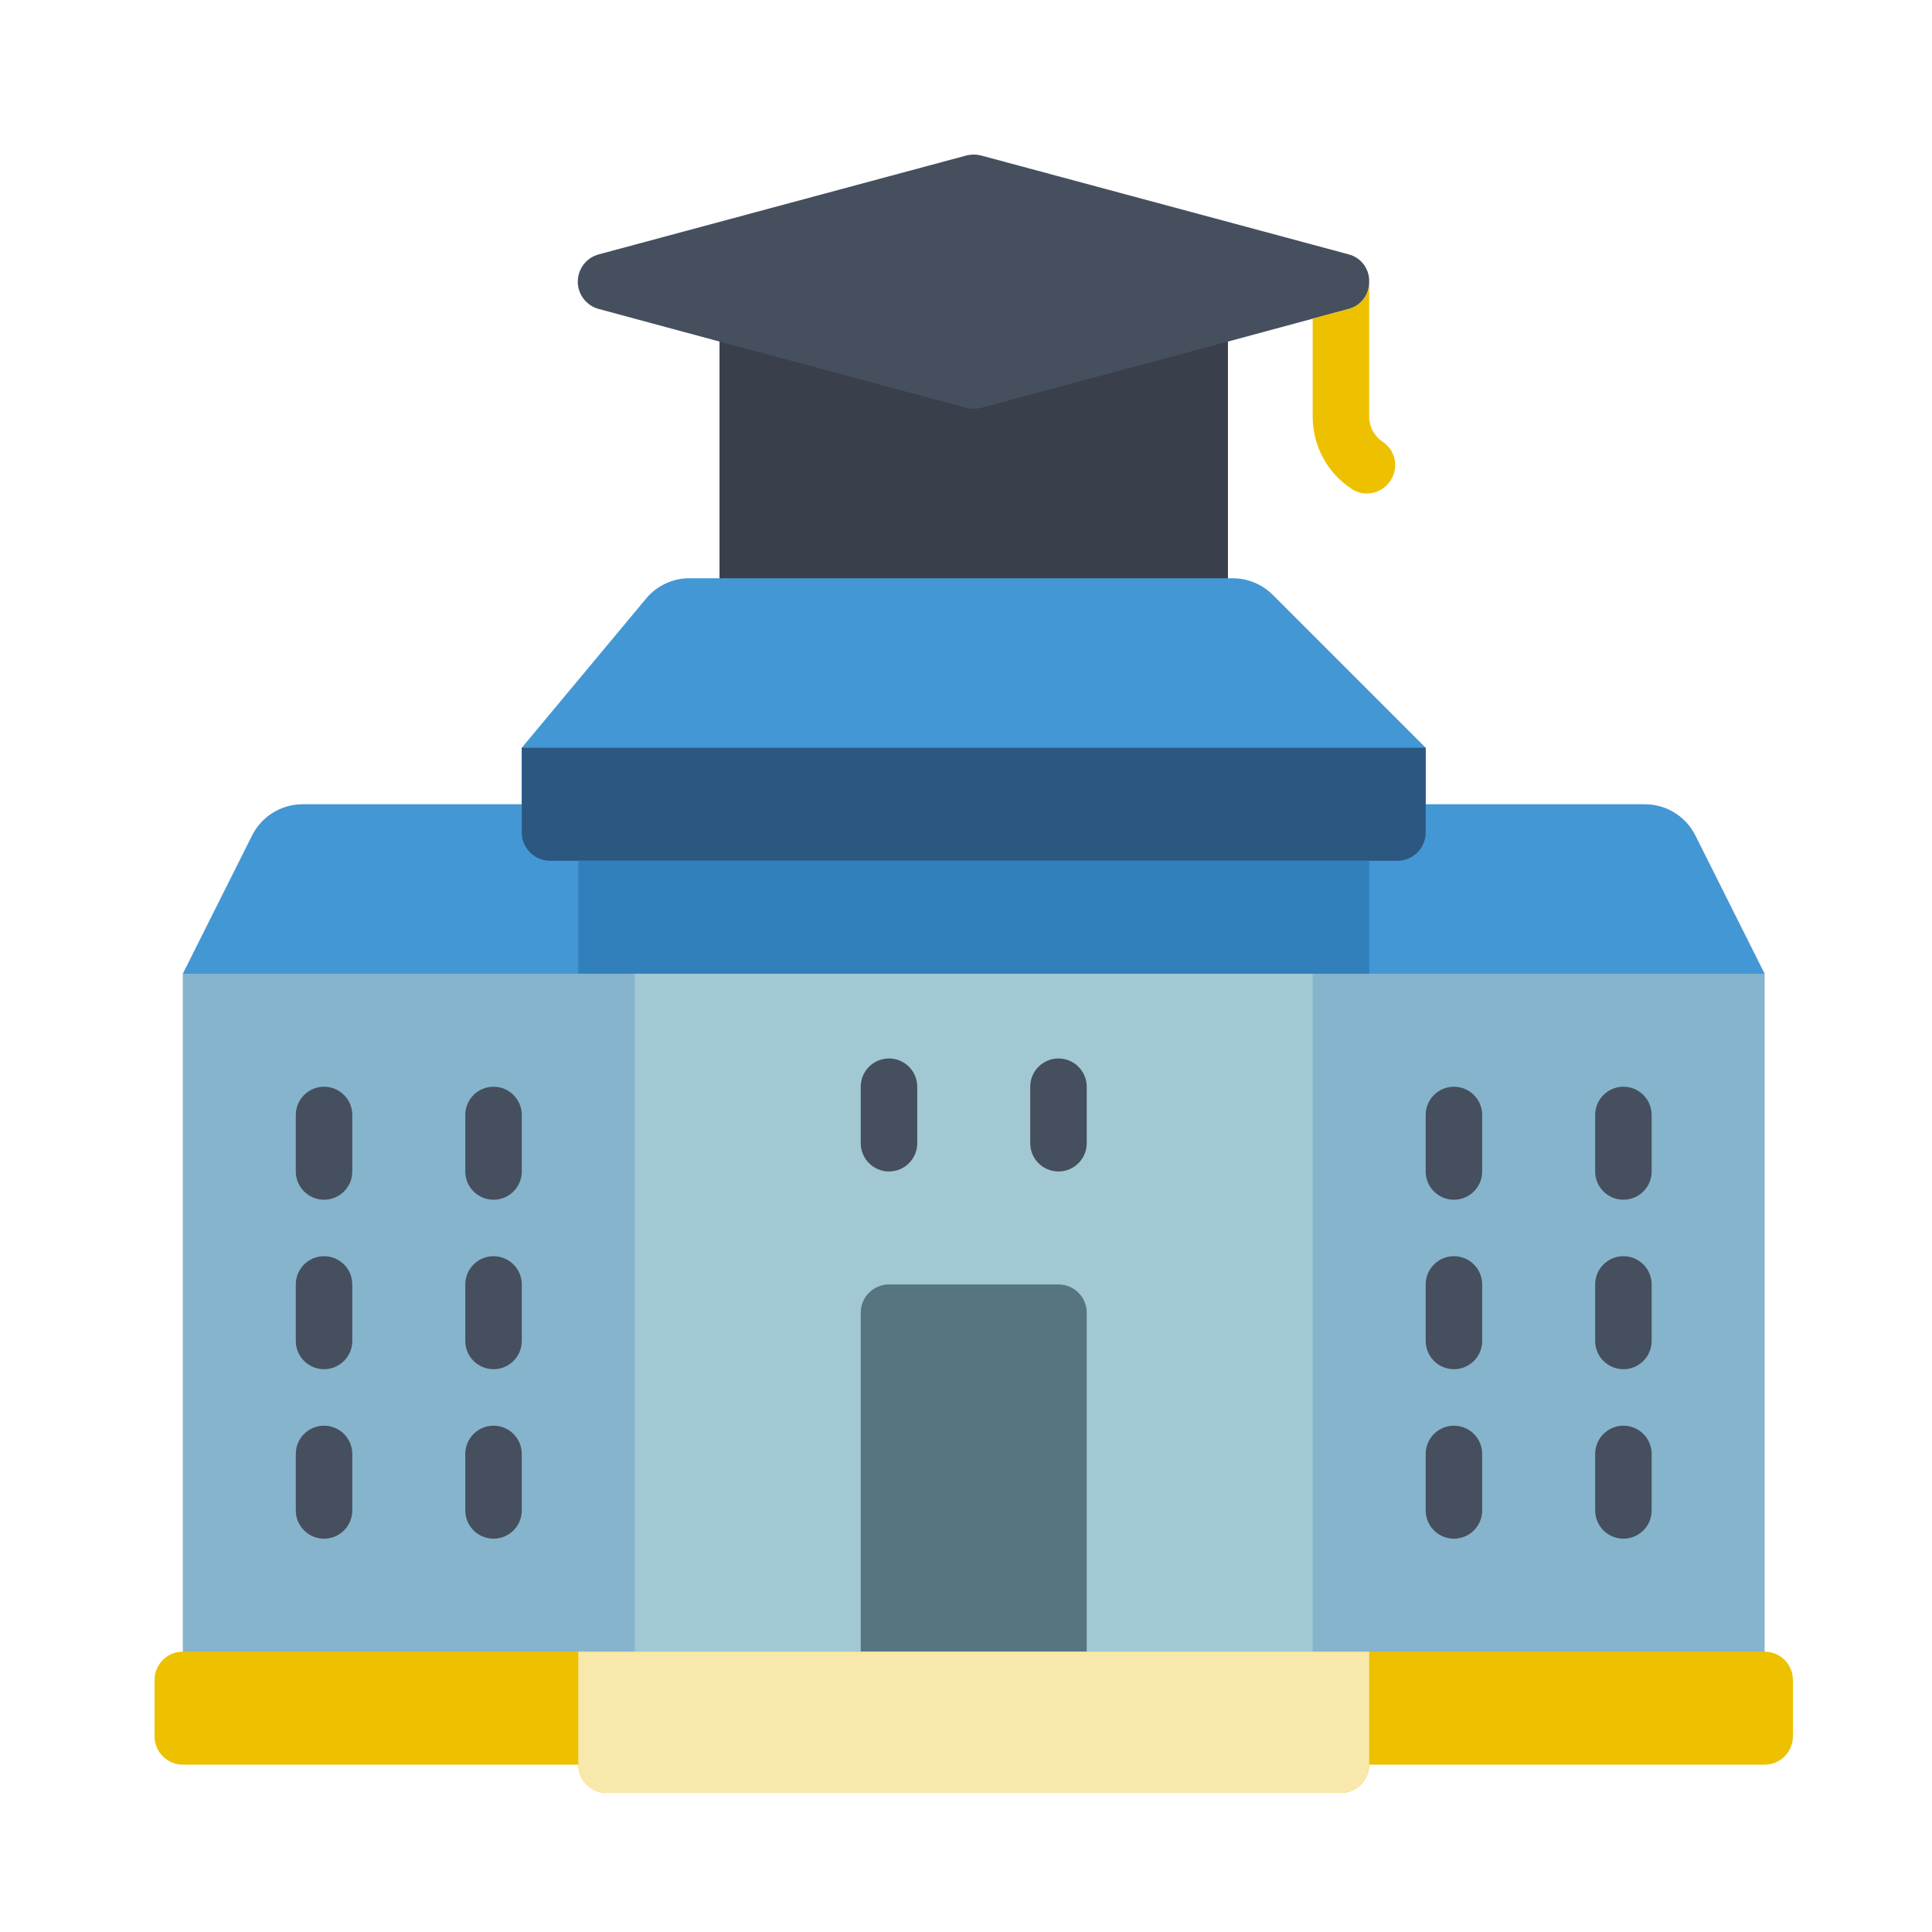
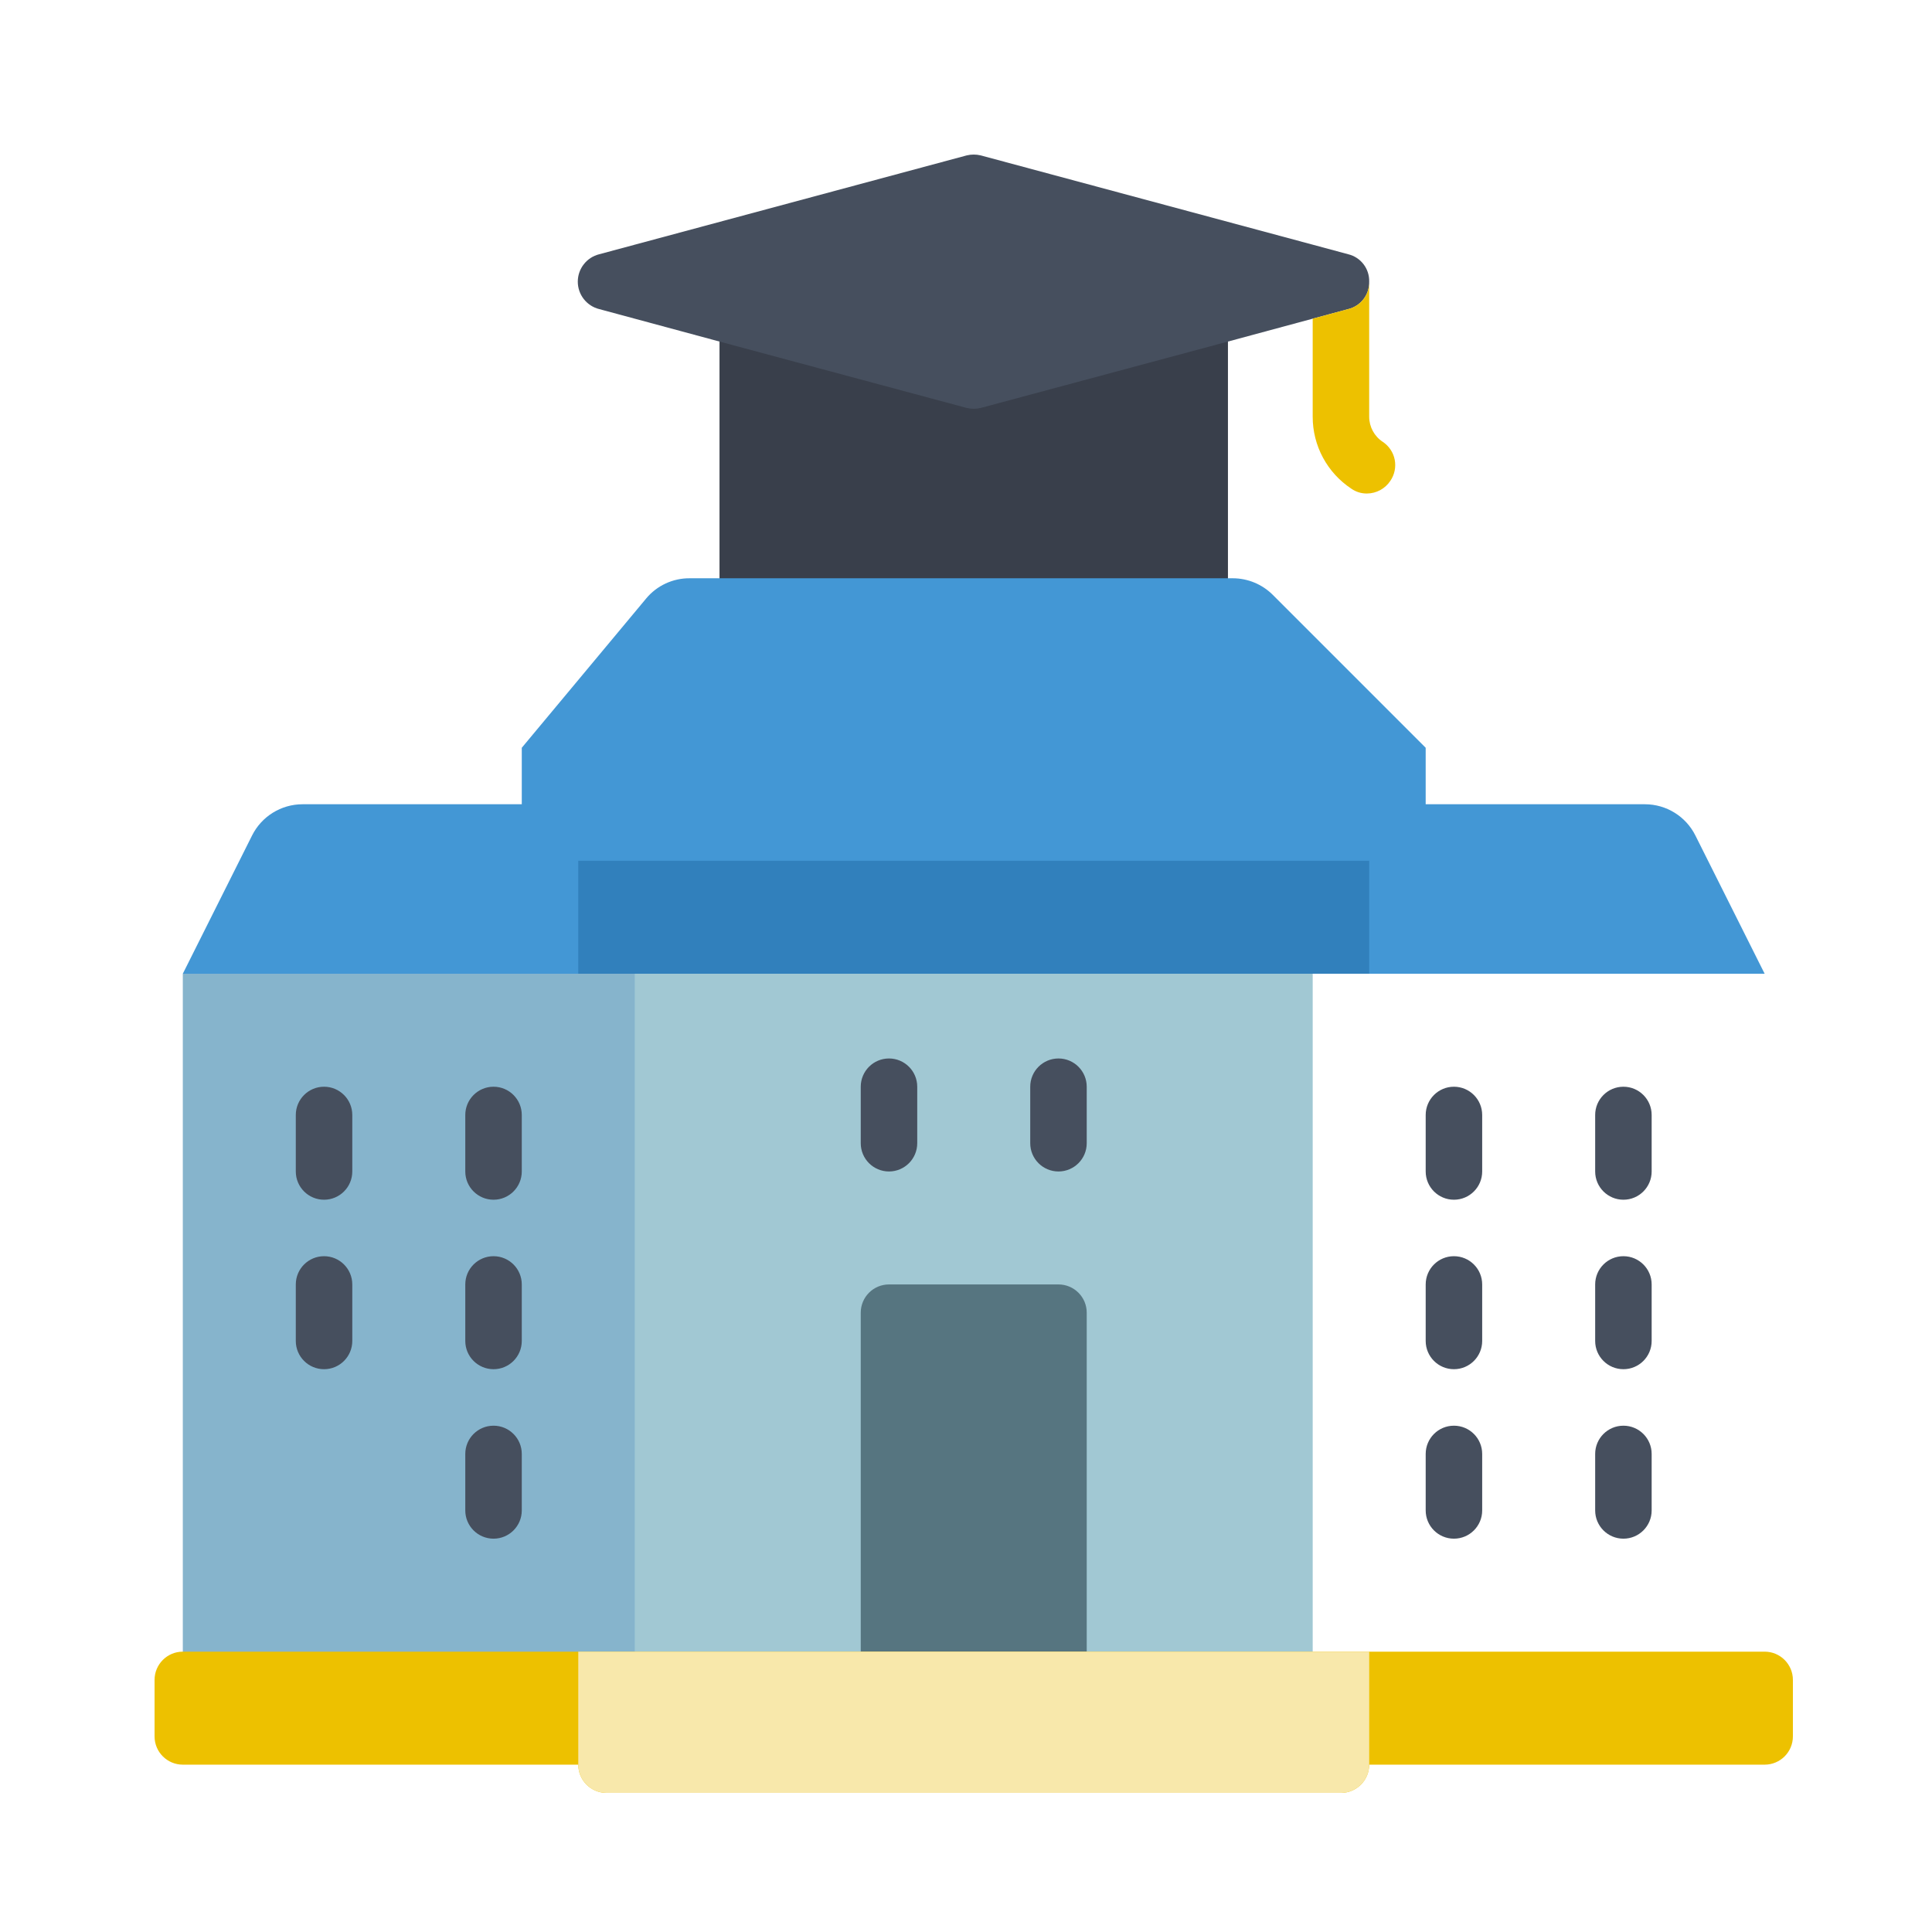
<svg xmlns="http://www.w3.org/2000/svg" width="125" height="125" viewBox="0 0 125 125" fill="none">
-   <path d="M114.172 63V110.517H81.276V59.345L114.172 63Z" fill="#86B4CC" />
  <path d="M44.724 59.345V110.517H11.828V63L44.724 59.345Z" fill="#86B4CC" />
  <path d="M41.069 59.345H84.931V110.517H41.069V59.345Z" fill="#A1C8D3" />
  <path d="M57.517 83.103H68.483C69.492 83.103 70.311 83.922 70.311 84.931V106.862H55.69V84.931C55.69 83.922 56.508 83.103 57.517 83.103Z" fill="#567580" />
  <path d="M57.517 75.794C56.508 75.794 55.69 74.975 55.69 73.966V70.311C55.69 69.302 56.508 68.483 57.517 68.483C58.527 68.483 59.345 69.302 59.345 70.311V73.966C59.345 74.975 58.527 75.794 57.517 75.794Z" fill="#464F5E" />
  <path d="M31.932 77.622C30.922 77.622 30.104 76.804 30.104 75.794V72.139C30.104 71.13 30.922 70.311 31.932 70.311C32.941 70.311 33.759 71.13 33.759 72.139V75.794C33.759 76.804 32.941 77.622 31.932 77.622Z" fill="#464F5E" />
  <path d="M20.966 77.622C19.956 77.622 19.138 76.804 19.138 75.794V72.139C19.138 71.13 19.956 70.311 20.966 70.311C21.975 70.311 22.793 71.13 22.793 72.139V75.794C22.793 76.804 21.975 77.622 20.966 77.622Z" fill="#464F5E" />
  <path d="M31.932 88.587C30.922 88.587 30.104 87.769 30.104 86.759V83.104C30.104 82.095 30.922 81.276 31.932 81.276C32.941 81.276 33.759 82.095 33.759 83.104V86.759C33.759 87.769 32.941 88.587 31.932 88.587Z" fill="#464F5E" />
  <path d="M20.966 88.587C19.956 88.587 19.138 87.769 19.138 86.759V83.104C19.138 82.095 19.956 81.276 20.966 81.276C21.975 81.276 22.793 82.095 22.793 83.104V86.759C22.793 87.769 21.975 88.587 20.966 88.587Z" fill="#464F5E" />
  <path d="M31.932 99.552C30.922 99.552 30.104 98.734 30.104 97.725V94.07C30.104 93.06 30.922 92.242 31.932 92.242C32.941 92.242 33.759 93.06 33.759 94.07V97.725C33.759 98.734 32.941 99.552 31.932 99.552Z" fill="#464F5E" />
-   <path d="M20.966 99.552C19.956 99.552 19.138 98.734 19.138 97.725V94.07C19.138 93.06 19.956 92.242 20.966 92.242C21.975 92.242 22.793 93.06 22.793 94.07V97.725C22.793 98.734 21.975 99.552 20.966 99.552Z" fill="#464F5E" />
  <path d="M105.035 77.622C104.025 77.622 103.207 76.804 103.207 75.794V72.139C103.207 71.13 104.025 70.311 105.035 70.311C106.044 70.311 106.862 71.13 106.862 72.139V75.794C106.862 76.804 106.044 77.622 105.035 77.622Z" fill="#464F5E" />
  <path d="M94.069 77.622C93.06 77.622 92.242 76.804 92.242 75.794V72.139C92.242 71.13 93.06 70.311 94.069 70.311C95.079 70.311 95.897 71.13 95.897 72.139V75.794C95.897 76.804 95.079 77.622 94.069 77.622Z" fill="#464F5E" />
  <path d="M105.035 88.587C104.025 88.587 103.207 87.769 103.207 86.759V83.104C103.207 82.095 104.025 81.276 105.035 81.276C106.044 81.276 106.862 82.095 106.862 83.104V86.759C106.862 87.769 106.044 88.587 105.035 88.587Z" fill="#464F5E" />
  <path d="M94.069 88.587C93.06 88.587 92.242 87.769 92.242 86.759V83.104C92.242 82.095 93.06 81.276 94.069 81.276C95.079 81.276 95.897 82.095 95.897 83.104V86.759C95.897 87.769 95.079 88.587 94.069 88.587Z" fill="#464F5E" />
  <path d="M105.035 99.552C104.025 99.552 103.207 98.734 103.207 97.725V94.07C103.207 93.06 104.025 92.242 105.035 92.242C106.044 92.242 106.862 93.06 106.862 94.07V97.725C106.862 98.734 106.044 99.552 105.035 99.552Z" fill="#464F5E" />
  <path d="M94.069 99.552C93.06 99.552 92.242 98.734 92.242 97.725V94.07C92.242 93.06 93.06 92.242 94.069 92.242C95.079 92.242 95.897 93.06 95.897 94.07V97.725C95.897 98.734 95.079 99.552 94.069 99.552Z" fill="#464F5E" />
  <path d="M68.483 75.794C67.474 75.794 66.656 74.975 66.656 73.966V70.311C66.656 69.302 67.474 68.483 68.483 68.483C69.493 68.483 70.311 69.302 70.311 70.311V73.966C70.311 74.975 69.493 75.794 68.483 75.794Z" fill="#464F5E" />
  <path d="M114.172 106.862H11.828C10.818 106.862 10 107.681 10 108.69V112.345C10 113.354 10.818 114.173 11.828 114.173H37.414C37.414 115.182 38.232 116 39.241 116H86.759C87.768 116 88.586 115.182 88.586 114.173H114.172C115.182 114.173 116 113.354 116 112.345V108.69C116 107.681 115.182 106.862 114.172 106.862Z" fill="#EDC100" />
  <path d="M88.587 106.862V114.173C88.587 115.182 87.768 116 86.759 116H39.242C38.232 116 37.414 115.182 37.414 114.173V106.862H88.587Z" fill="#F8E8AB" />
  <path d="M79.448 18.443V41.069H46.552V18.443L62.543 24.789C62.838 24.897 63.162 24.897 63.457 24.789L79.448 18.443Z" fill="#393F4B" />
  <path d="M109.695 54.063C109.078 52.821 107.811 52.035 106.424 52.035H92.241V48.38L82.354 38.492C81.667 37.803 80.733 37.415 79.759 37.414H44.614C43.526 37.408 42.493 37.892 41.8 38.73L33.759 48.38V52.035H19.577C18.19 52.035 16.922 52.821 16.305 54.063L11.828 63H114.172L109.695 54.063Z" fill="#4397D5" />
-   <path d="M92.241 48.38V53.863C92.241 54.872 91.423 55.69 90.413 55.69H35.586C34.577 55.69 33.758 54.872 33.758 53.863V48.38H92.241Z" fill="#2B5781" />
  <path d="M37.414 55.69H88.587V63H37.414V55.69Z" fill="#3180BC" />
  <path d="M88.586 18.224C88.609 19.06 88.046 19.798 87.234 19.997L84.931 20.618L79.448 22.099L63.457 26.393C63.157 26.466 62.843 26.466 62.543 26.393L46.552 22.099L38.766 19.997C37.953 19.793 37.383 19.062 37.383 18.224C37.383 17.386 37.953 16.655 38.766 16.451L62.543 10.055C62.843 9.982 63.157 9.982 63.457 10.055L84.931 15.83L87.234 16.451C88.046 16.65 88.609 17.388 88.586 18.224Z" fill="#464F5E" />
  <path d="M89.957 31.108C89.62 31.619 89.051 31.927 88.44 31.93C88.08 31.935 87.729 31.826 87.434 31.62C85.868 30.587 84.927 28.835 84.931 26.959V20.618L87.233 19.996C88.046 19.798 88.609 19.059 88.586 18.224V26.959C88.586 27.615 88.916 28.226 89.463 28.586C89.866 28.853 90.145 29.27 90.238 29.744C90.33 30.218 90.229 30.709 89.957 31.108Z" fill="#EDC100" />
</svg>